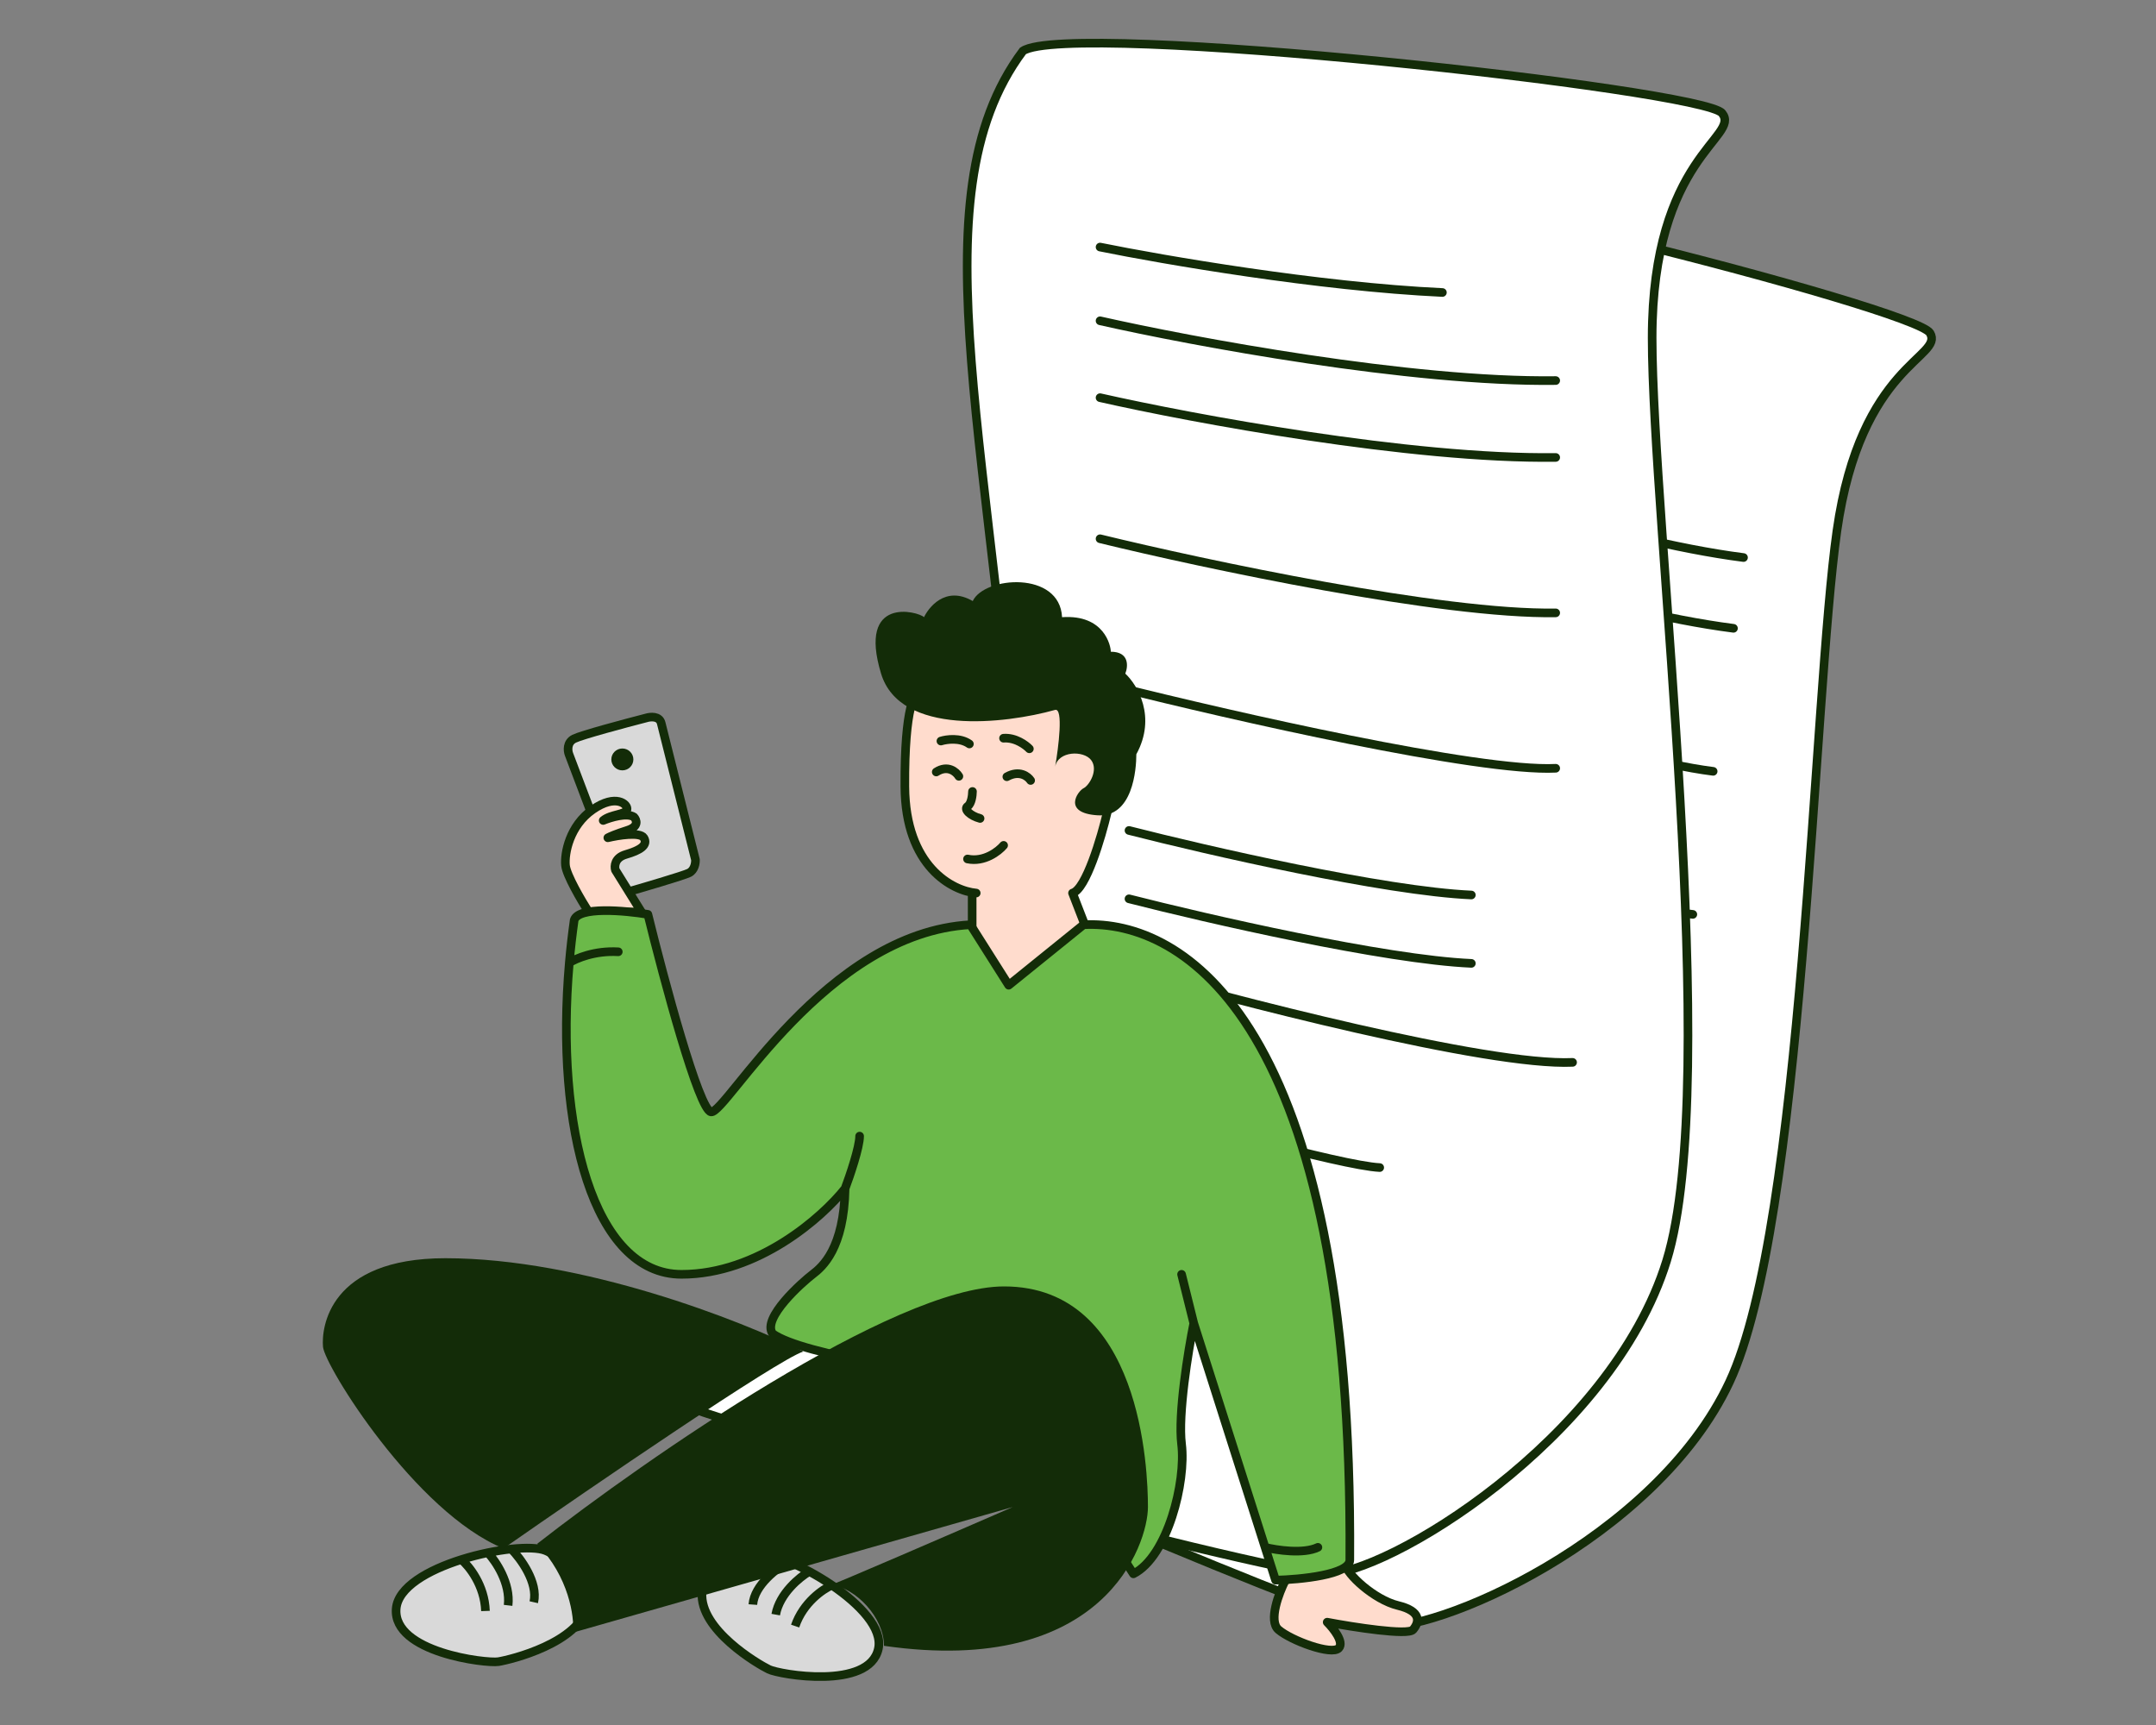
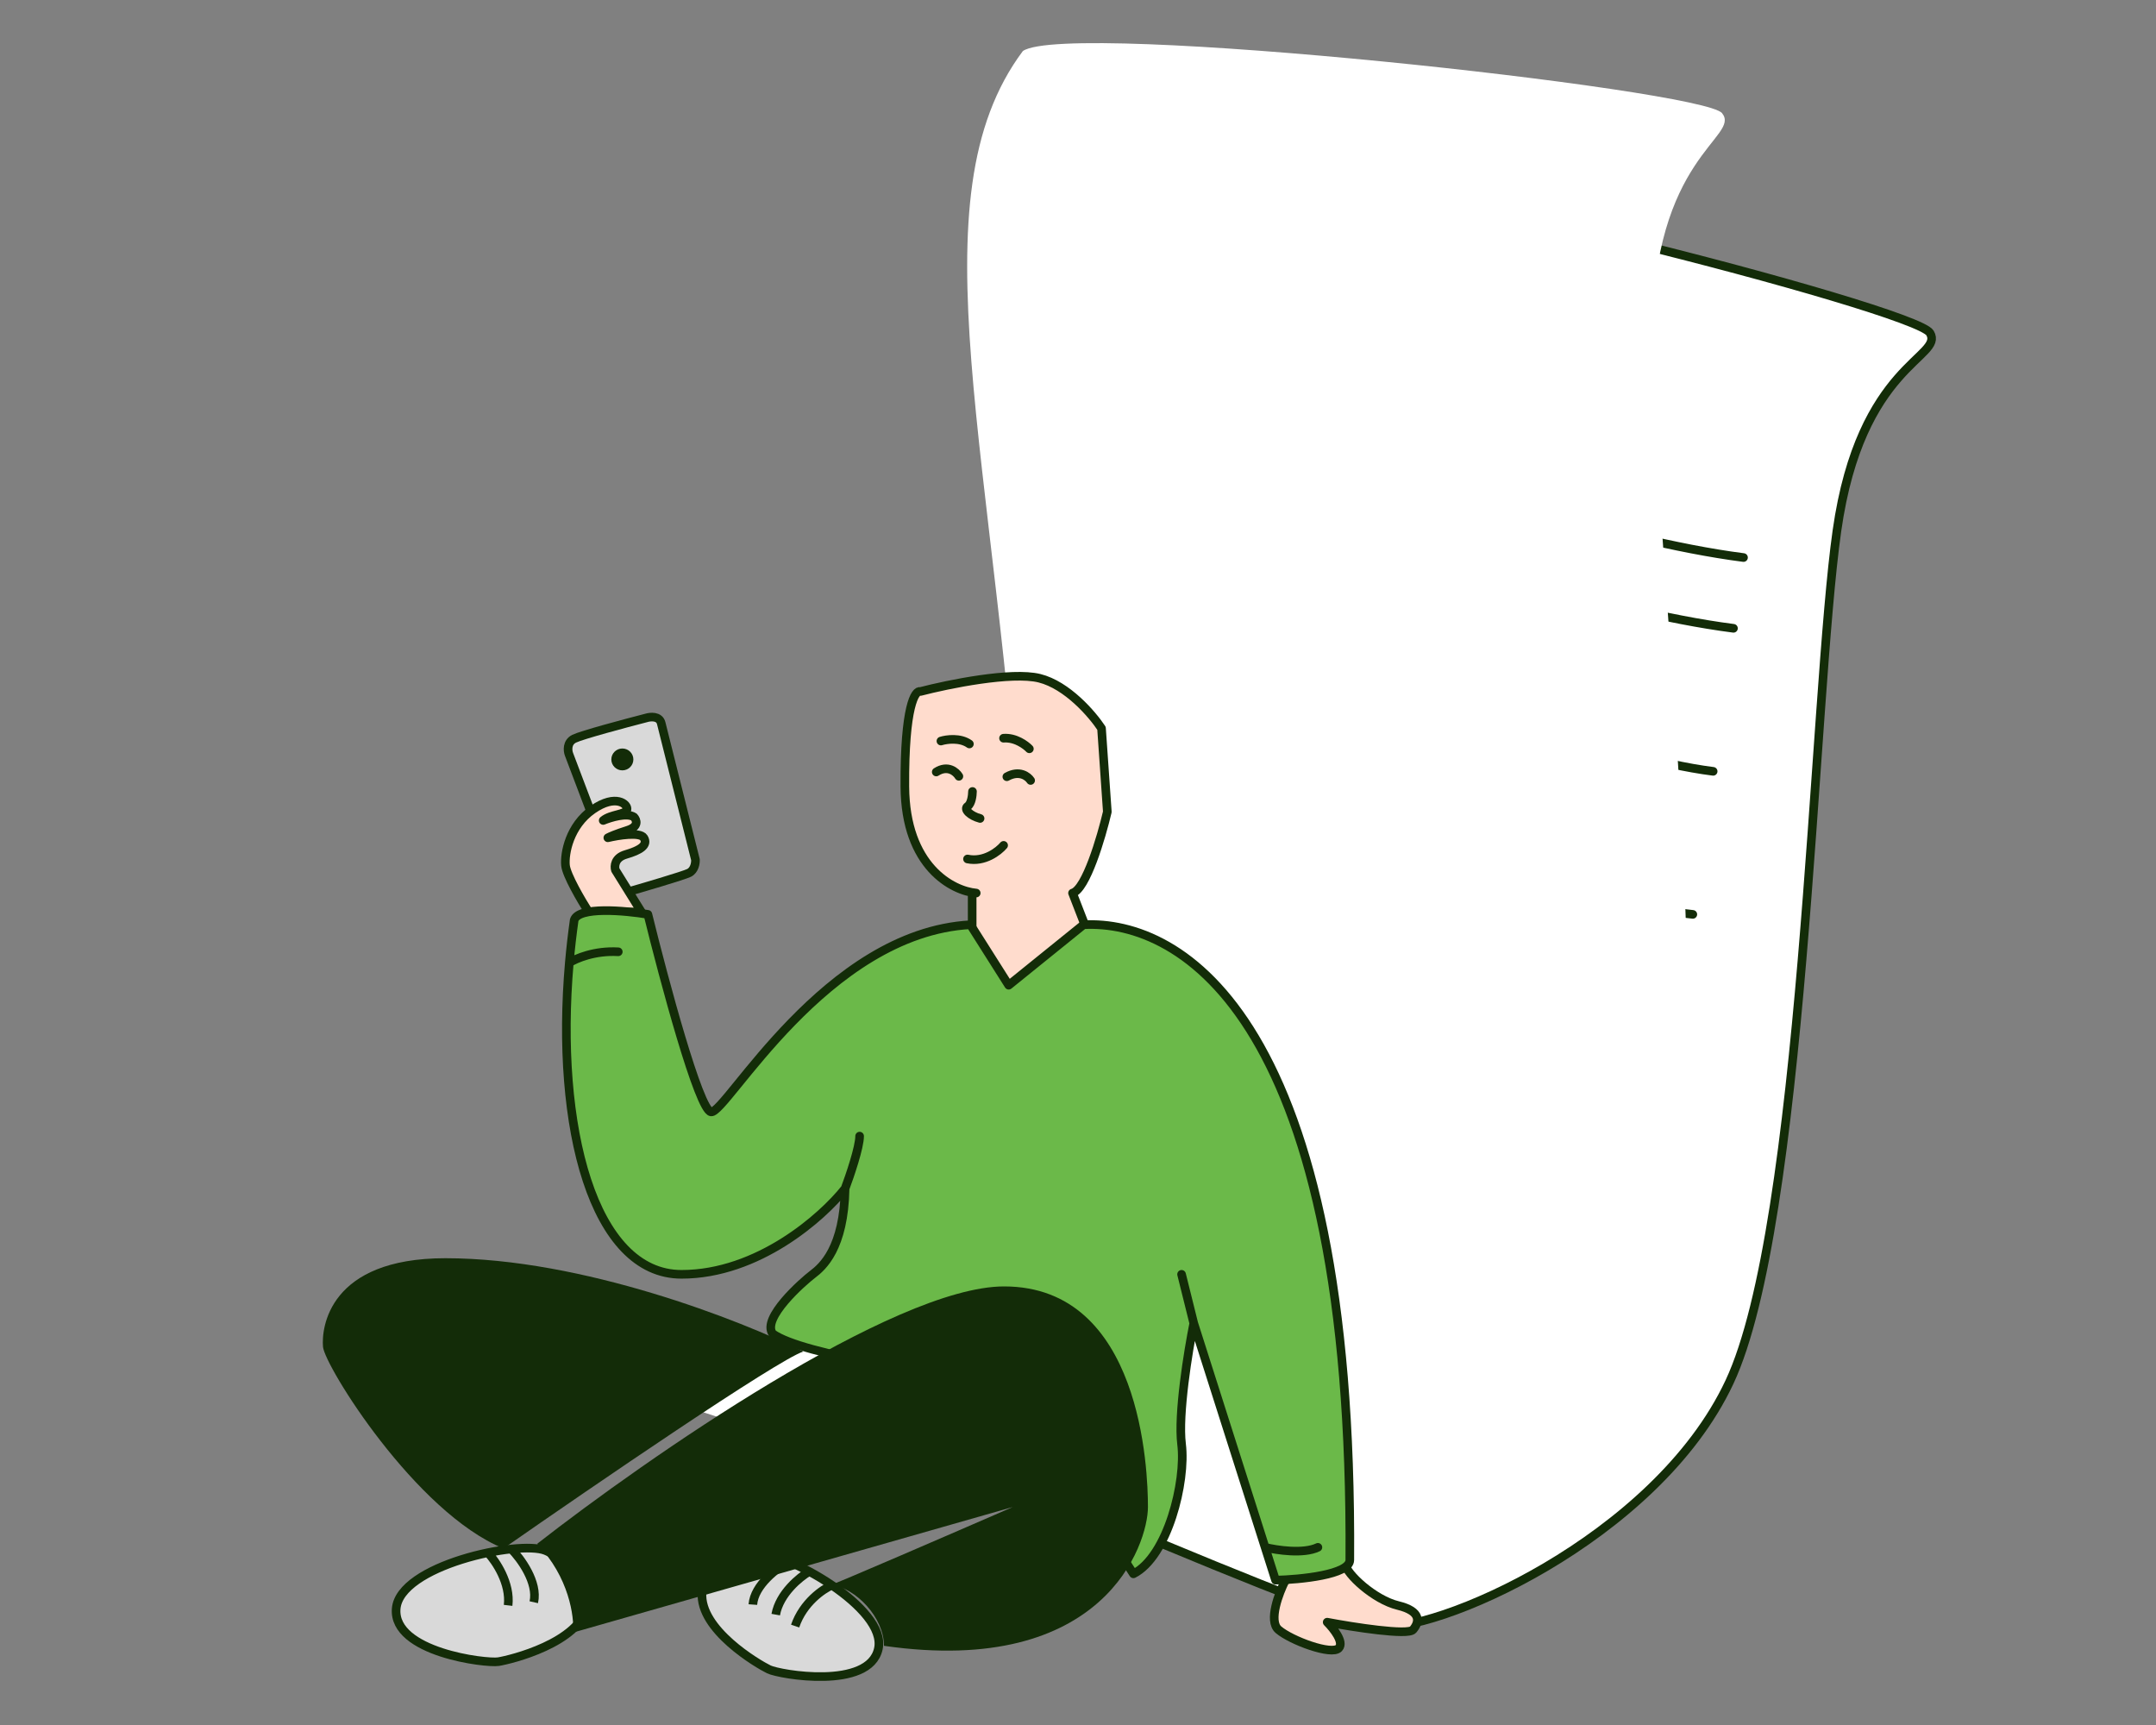
<svg xmlns="http://www.w3.org/2000/svg" width="100" height="80" viewBox="0 0 100 80" fill="none">
  <rect x="0" y="0" width="100" height="80" fill="#808080" stroke="none" />
  <path d="M55.341 43.903C54.184 58.481 42.208 62.964 36.364 63.383C36.233 64.301 61.322 74.944 63.854 75.408C66.386 75.872 76.787 71.415 80.217 64.094C83.647 56.773 84.099 32.371 85.201 24.615C86.302 16.859 90.187 16.578 89.517 15.442C88.847 14.306 62.48 7.541 60.356 8.593C54.772 14.255 56.786 25.681 55.341 43.903Z" fill="white" />
  <path d="M62.427 17.424C64.998 18.345 71.435 20.432 76.615 21.418M61.514 23.853C65.258 25.288 74.279 28.353 80.402 29.139M60.658 29.874C64.917 31.59 74.64 35.171 79.46 35.772M60.473 36.303C65.12 38.212 75.235 42.106 78.517 42.406M60.112 42.498C63.285 43.816 70.541 46.624 74.184 47.308M58.777 48.243C63.497 50.371 73.839 54.713 77.448 55.059M57.179 53.638C60.332 55.092 67.043 58.079 68.661 58.392M61.98 20.571C65.725 22.005 74.745 25.07 80.868 25.857M59.698 45.416C62.87 46.734 70.126 49.542 73.77 50.226M36.364 63.383C42.208 62.964 54.184 58.481 55.341 43.903C56.786 25.681 54.772 14.255 60.356 8.593C62.48 7.541 88.847 14.306 89.517 15.442C90.187 16.578 86.302 16.859 85.201 24.615C84.099 32.371 83.647 56.773 80.217 64.094C76.787 71.415 66.386 75.872 63.854 75.408C61.322 74.944 36.233 64.301 36.364 63.383Z" stroke="#132C08" stroke-width="0.4" stroke-linecap="round" />
  <path d="M47.444 40.731C48.428 56.432 36.225 63.019 30 64.35C30 65.348 58.627 72.888 61.422 72.999C64.218 73.109 74.73 66.789 77.301 58.473C79.873 50.156 76.63 24.099 76.63 15.671C76.63 7.244 80.768 6.357 79.873 5.248C78.979 4.139 49.569 0.924 47.444 2.365C42.301 9.24 46.214 21.105 47.444 40.731Z" fill="white" />
-   <path d="M51.023 11.458C53.93 12.049 61.176 13.298 66.902 13.565M51.023 18.443C55.272 19.404 65.448 21.304 72.157 21.215M51.023 24.986C55.868 26.168 66.879 28.512 72.157 28.423M51.806 31.86C57.099 33.191 68.579 35.808 72.157 35.63M52.365 38.514C55.98 39.438 64.218 41.33 68.244 41.507M51.806 44.834C57.21 46.386 69.004 49.447 72.94 49.269M50.911 50.822C54.527 51.894 62.205 54.059 63.994 54.148M51.023 14.877C55.272 15.838 65.448 17.738 72.157 17.649M52.365 41.684C55.98 42.608 64.218 44.5 68.244 44.678M30 64.35C36.225 63.019 48.428 56.432 47.444 40.731C46.214 21.105 42.301 9.24 47.444 2.365C49.569 0.924 78.979 4.139 79.873 5.248C80.768 6.357 76.63 7.244 76.63 15.671C76.63 24.099 79.873 50.156 77.301 58.473C74.73 66.789 64.218 73.109 61.422 72.999C58.627 72.888 30 65.348 30 64.35Z" stroke="#132C08" stroke-width="0.4" stroke-linecap="round" />
  <path d="M45.091 41.417V43.955C45.701 44.969 46.937 47.01 47.001 47.053C47.066 47.096 49.396 44.702 50.553 43.5C50.293 42.833 49.767 41.481 49.746 41.417C50.37 41.246 51.082 38.835 51.36 37.651L51.091 33.778C50.669 33.137 49.503 31.774 48.212 31.454C46.92 31.134 43.996 31.73 42.696 32.068C42.445 31.988 41.948 32.757 41.969 36.475C41.991 40.194 44.185 41.319 45.279 41.417H45.091Z" fill="#FFDCCD" stroke="#132C08" stroke-width="0.4" stroke-linecap="round" stroke-linejoin="round" />
-   <path d="M40.866 31.24C41.749 34.146 46.615 33.573 48.938 32.923C49.326 32.823 49.1 34.644 48.938 35.567C49.073 34.819 50.257 34.793 50.607 35.247C50.957 35.701 50.526 36.422 50.257 36.556C49.988 36.689 49.261 37.704 50.903 37.811C52.544 37.918 52.706 35.674 52.706 34.98C53.653 33.249 52.759 31.765 52.194 31.24C52.329 30.902 52.383 30.225 51.522 30.225C51.522 29.958 51.226 28.489 49.261 28.623C49.154 26.459 45.656 26.726 45.118 27.875C43.826 27.127 43.046 28.222 42.858 28.623C42.588 28.355 39.763 27.608 40.866 31.24Z" fill="#132C08" />
  <path d="M26.39 34.98L28.839 41.444C29.771 41.177 31.702 40.61 31.96 40.482C32.218 40.354 32.265 40.019 32.256 39.868C31.763 37.9 30.755 33.879 30.668 33.537C30.582 33.196 30.166 33.235 29.969 33.297C29 33.546 26.977 34.088 26.632 34.259C26.288 34.429 26.327 34.811 26.39 34.98Z" fill="#D9D9D9" stroke="#132C08" stroke-width="0.4" stroke-linecap="round" stroke-linejoin="round" />
  <path d="M26.229 40.135C26.272 40.584 26.964 41.764 27.305 42.298H29.753L28.543 40.349C28.489 40.17 28.51 39.777 29.027 39.627C29.673 39.44 30.076 39.2 29.861 38.853C29.689 38.575 28.677 38.737 28.193 38.853C28.274 38.808 28.57 38.676 29.108 38.505C29.646 38.334 29.529 38.025 29.404 37.891C29.081 37.677 28.318 37.909 27.978 38.051C28.327 37.758 29.027 37.784 29.081 37.544C29.135 37.303 28.57 36.796 27.493 37.544C26.417 38.292 26.175 39.574 26.229 40.135Z" fill="#FFDCCD" stroke="#132C08" stroke-width="0.4" stroke-linecap="round" stroke-linejoin="round" />
  <path d="M59.298 75.58C58.824 75.174 59.316 73.879 59.621 73.283L62.392 72.535C62.446 72.989 63.737 74.191 64.841 74.458C65.944 74.725 65.836 75.232 65.54 75.58C65.303 75.857 62.787 75.464 61.558 75.232C61.845 75.517 62.354 76.157 62.096 76.434C61.773 76.782 59.89 76.087 59.298 75.58Z" fill="#FFDCCD" stroke="#132C08" stroke-width="0.4" stroke-linecap="round" stroke-linejoin="round" />
  <path d="M62.607 72.348C62.779 47.282 54.831 42.645 50.257 42.886L46.786 45.691L45.01 42.886C38.283 43.26 33.682 51.647 32.983 51.567C32.423 51.503 30.794 45.432 30.05 42.405C28.991 42.227 26.826 42.031 26.632 42.672C26.539 43.334 26.463 43.995 26.406 44.649C25.737 52.279 27.521 59.099 31.61 59.099C35.162 59.099 38.149 56.446 39.198 55.119C39.144 57.897 38.149 58.752 37.691 59.099C37.234 59.446 35.323 61.129 35.835 61.85C37.212 62.855 43.727 63.782 46.813 64.121L52.571 72.989C54.158 72.187 55.02 68.715 54.804 66.979C54.632 65.59 55.109 62.661 55.369 61.37L58.678 71.76L59.163 73.282C60.311 73.256 62.607 73.031 62.607 72.348Z" fill="#6BB949" />
  <path d="M55.369 61.37C55.109 62.661 54.632 65.59 54.804 66.979C55.02 68.715 54.158 72.187 52.571 72.989L46.813 64.121C43.727 63.782 37.212 62.855 35.835 61.85C35.323 61.129 37.234 59.446 37.691 59.099C38.149 58.752 39.144 57.897 39.198 55.119M55.369 61.37L54.804 59.099M55.369 61.37L58.678 71.76M39.198 55.119C38.149 56.446 35.162 59.099 31.61 59.099C27.521 59.099 25.737 52.279 26.406 44.649M39.198 55.119C39.422 54.523 39.871 53.202 39.871 52.689M58.678 71.76L59.163 73.282C60.311 73.256 62.607 73.031 62.607 72.348C62.779 47.282 54.831 42.645 50.257 42.886L46.786 45.691L45.01 42.886C38.283 43.26 33.682 51.647 32.983 51.567C32.423 51.503 30.794 45.432 30.05 42.405C28.991 42.227 26.826 42.031 26.632 42.672C26.539 43.334 26.463 43.995 26.406 44.649M58.678 71.76C59.217 71.894 60.46 72.081 61.127 71.76M26.406 44.649C26.706 44.453 27.579 44.077 28.677 44.141" stroke="#132C08" stroke-width="0.4" stroke-linecap="round" stroke-linejoin="round" />
  <path d="M47.803 36.195C47.677 36.003 47.279 35.699 46.7 36.023" stroke="#132C08" stroke-width="0.4" stroke-linecap="round" />
  <path d="M44.475 36.003C44.347 35.792 43.959 35.458 43.425 35.802" stroke="#132C08" stroke-width="0.4" stroke-linecap="round" />
  <path d="M47.744 34.727C47.572 34.546 47.092 34.193 46.546 34.236" stroke="#132C08" stroke-width="0.4" stroke-linecap="round" />
  <path d="M43.642 34.367C43.904 34.285 44.534 34.197 44.963 34.503" stroke="#132C08" stroke-width="0.4" stroke-linecap="round" />
  <path d="M45.106 36.706C45.104 36.886 45.057 37.273 44.886 37.388C44.672 37.531 45.014 37.84 45.458 37.957" stroke="#132C08" stroke-width="0.4" stroke-linecap="round" />
  <path d="M46.55 39.205C46.314 39.484 45.649 40 44.875 39.837" stroke="#132C08" stroke-width="0.4" stroke-linecap="round" />
  <ellipse cx="28.866" cy="35.22" rx="0.511" ry="0.507" fill="#132C08" />
  <path d="M25.298 71.908C26.29 72.303 27.021 73.768 27.262 74.451C26.869 76.197 23.69 76.97 23.118 77.062C22.546 77.154 18.224 76.634 18.375 74.615C18.45 73.611 19.854 72.815 21.399 72.328C21.806 72.2 22.223 72.093 22.628 72.009C23.007 71.931 23.375 71.874 23.715 71.838C24.41 71.766 24.988 71.784 25.298 71.908Z" fill="#D9D9D9" />
-   <path d="M21.399 72.328C19.854 72.815 18.45 73.611 18.375 74.615C18.224 76.634 22.546 77.154 23.118 77.062C23.69 76.97 26.869 76.197 27.262 74.451C27.021 73.768 26.29 72.303 25.298 71.908C24.988 71.784 24.41 71.766 23.715 71.838M21.399 72.328C21.754 72.626 22.476 73.52 22.517 74.712M21.399 72.328C21.806 72.2 22.223 72.093 22.628 72.009M22.628 72.009C22.992 72.397 23.688 73.428 23.567 74.452M22.628 72.009C23.007 71.931 23.375 71.874 23.715 71.838M23.715 71.838C24.149 72.278 24.965 73.388 24.758 74.306" stroke="#132C08" stroke-width="0.4" />
+   <path d="M21.399 72.328C19.854 72.815 18.45 73.611 18.375 74.615C18.224 76.634 22.546 77.154 23.118 77.062C23.69 76.97 26.869 76.197 27.262 74.451C27.021 73.768 26.29 72.303 25.298 71.908C24.988 71.784 24.41 71.766 23.715 71.838M21.399 72.328M21.399 72.328C21.806 72.2 22.223 72.093 22.628 72.009M22.628 72.009C22.992 72.397 23.688 73.428 23.567 74.452M22.628 72.009C23.007 71.931 23.375 71.874 23.715 71.838M23.715 71.838C24.149 72.278 24.965 73.388 24.758 74.306" stroke="#132C08" stroke-width="0.4" />
  <path d="M35.095 72.046C34.066 72.137 32.977 73.29 32.562 73.855C32.434 75.58 35.158 77.177 35.662 77.421C36.165 77.664 40.31 78.381 40.739 76.471C40.952 75.522 39.877 74.396 38.585 73.517C38.244 73.285 37.888 73.07 37.536 72.881C37.208 72.704 36.884 72.549 36.58 72.421C35.957 72.161 35.416 72.018 35.095 72.046Z" fill="#D9D9D9" />
  <path d="M38.585 73.517C39.877 74.396 40.952 75.522 40.739 76.471C40.31 78.381 36.165 77.664 35.662 77.421C35.158 77.177 32.434 75.58 32.562 73.855C32.977 73.29 34.066 72.137 35.095 72.046C35.416 72.018 35.957 72.161 36.58 72.421M38.585 73.517C38.172 73.694 37.252 74.321 36.88 75.412M38.585 73.517C38.244 73.285 37.888 73.07 37.536 72.881M37.536 72.881C37.092 73.139 36.157 73.9 35.98 74.881M37.536 72.881C37.208 72.704 36.884 72.549 36.58 72.421M36.58 72.421C36.054 72.708 34.986 73.509 34.919 74.415" stroke="#132C08" stroke-width="0.4" />
  <path d="M46.571 59.66C41.469 59.66 30.005 67.62 24.91 71.6C26.396 73.138 26.641 74.983 26.579 75.713L46.974 69.891C44.199 71.098 38.629 73.509 38.552 73.496C39.709 73.657 41.001 75.019 41.001 76.328C51.225 77.797 53.244 71.6 53.244 69.891C53.244 68.181 52.948 59.66 46.571 59.66Z" fill="#132C08" />
  <path d="M20.659 58.352C27.009 58.352 34.373 61.236 37.261 62.679C36.034 63.085 27.476 68.938 23.35 71.814C19.26 70.131 15.062 63.346 14.982 62.465C14.901 61.584 15.251 58.352 20.659 58.352Z" fill="#132C08" />
</svg>